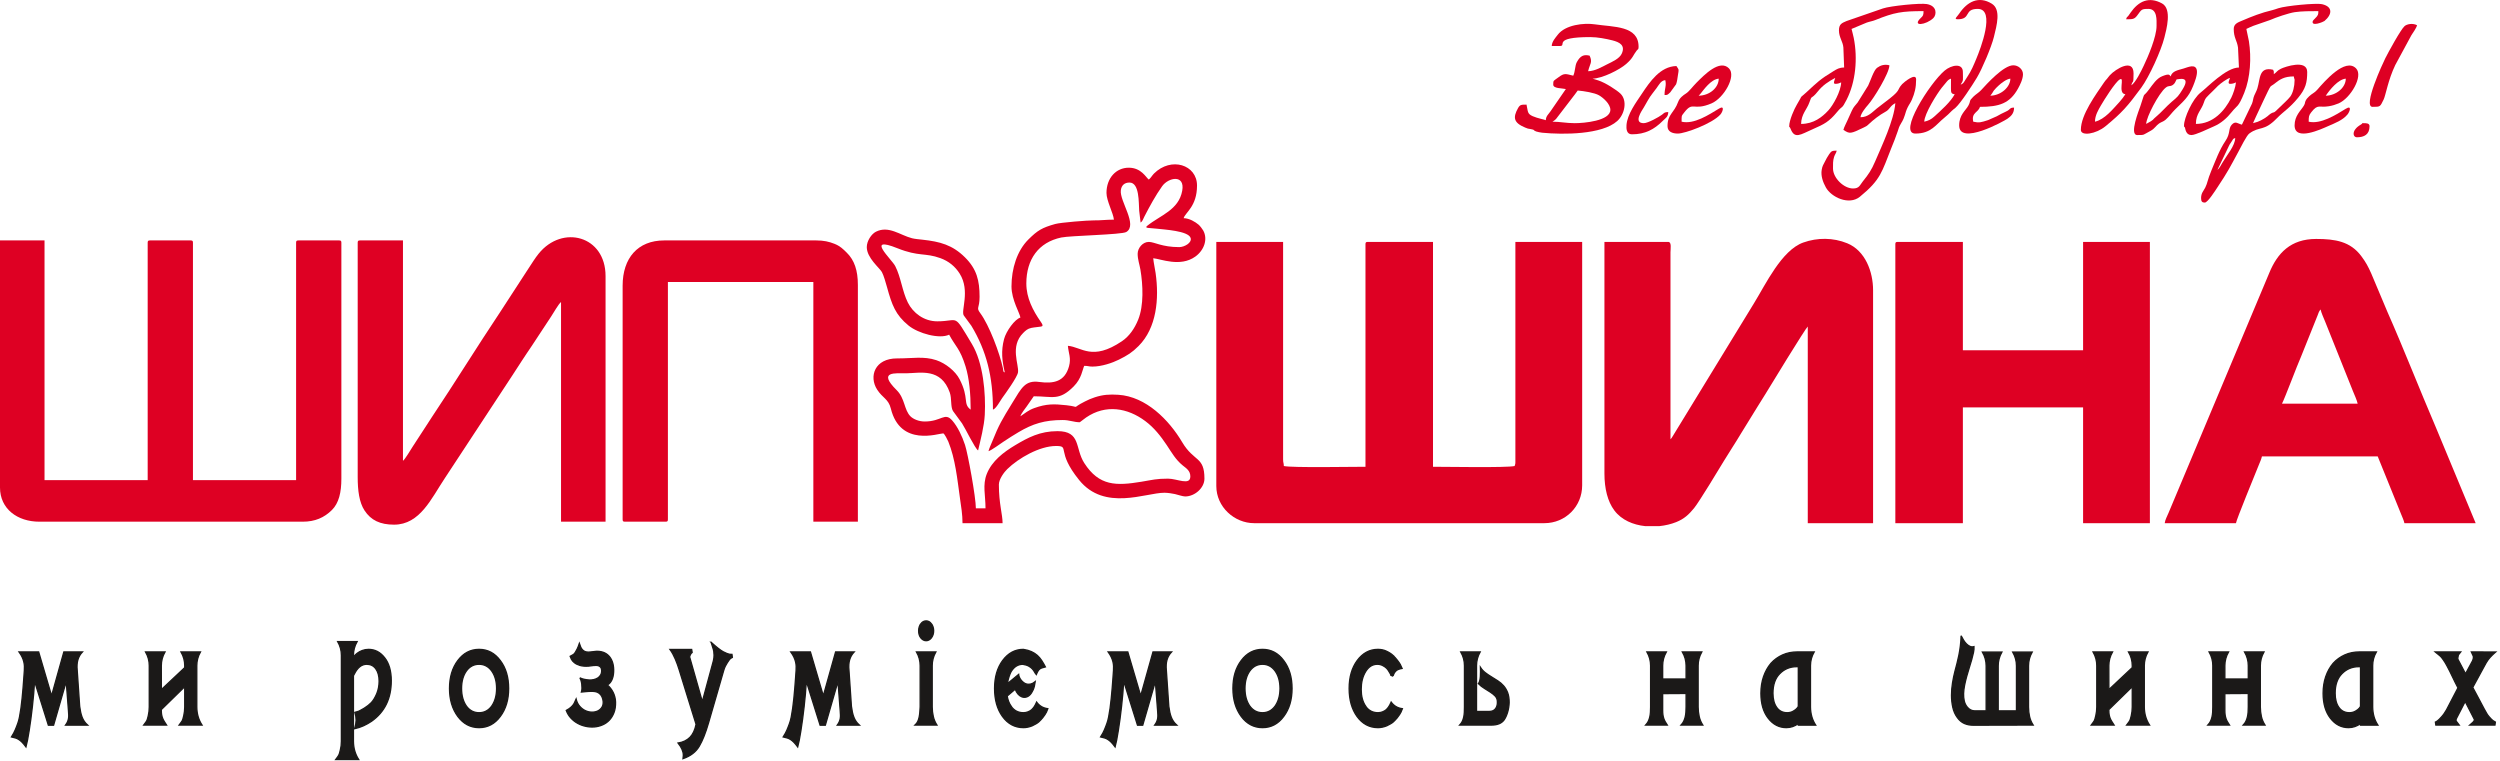
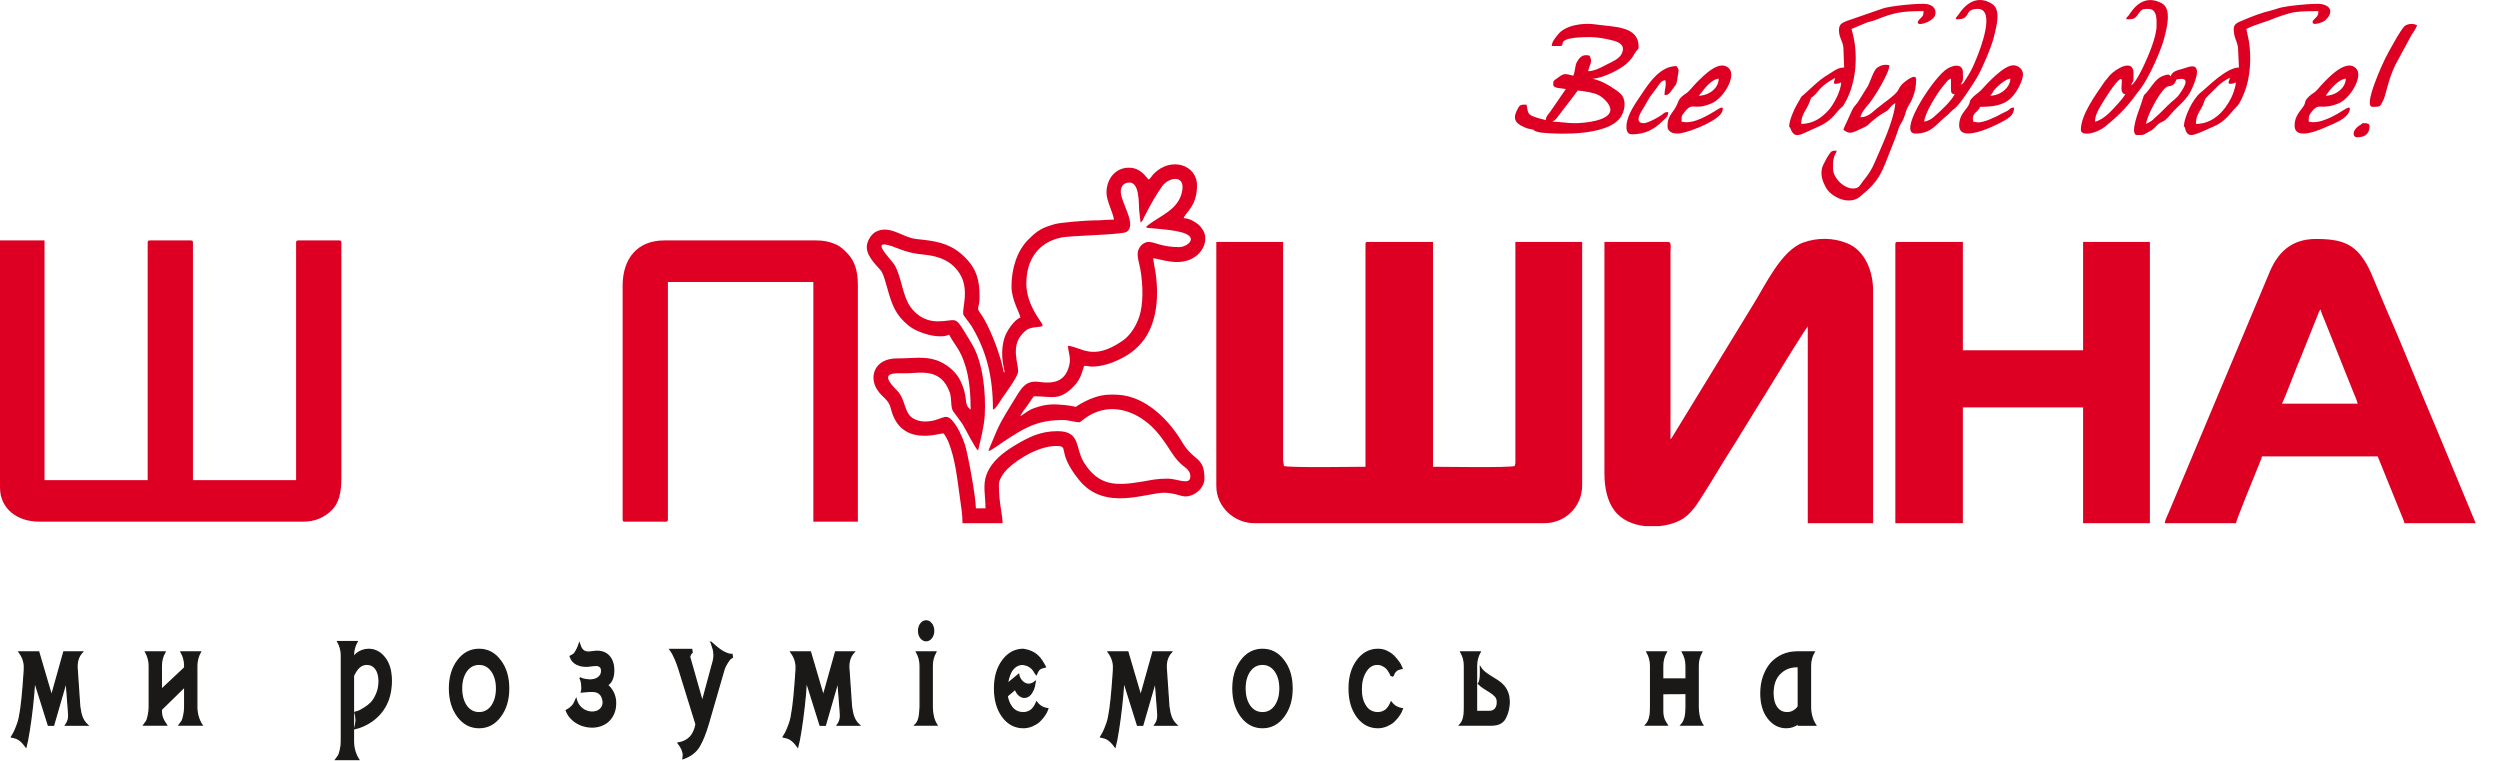
<svg xmlns="http://www.w3.org/2000/svg" width="529" height="161" viewBox="0 0 529 161" fill="none">
  <path fill-rule="evenodd" clip-rule="evenodd" d="M257.372 102.852C257.372 107.267 261.192 110.704 265.38 110.704H326.779C331.259 110.704 334.787 107.177 334.787 102.695V51.189H320.655V97.827C320.655 98.251 320.58 98.26 320.497 98.612C318.832 99 305.983 98.769 303.224 98.769V51.189H289.406C289.044 51.189 288.935 51.298 288.935 51.66V98.769C286.176 98.769 273.327 99 271.661 98.612C271.646 97.902 271.504 97.988 271.504 97.199V51.189H257.372V102.852V102.852Z" fill="#DE0023" />
  <path fill-rule="evenodd" clip-rule="evenodd" d="M353.474 92.959V53.388C353.475 52.669 353.759 51.189 353.003 51.189H339.498V100.183C339.498 103.398 340.182 106.117 341.582 107.992C343.12 110.052 345.586 111.062 348.141 111.332H351.093C352.385 111.2 353.615 110.903 354.667 110.483C356.386 109.796 357.35 108.879 358.463 107.528C359.516 106.251 363.91 98.977 364.787 97.52C365.933 95.618 367.181 93.77 368.343 91.811L371.816 86.177C372.41 85.232 373.016 84.292 373.566 83.373C374.484 81.84 382.077 69.419 382.524 69.091V110.704H396.343V61.396C396.343 57.518 394.7 53.04 390.874 51.477C387.917 50.268 384.575 50.242 381.56 51.324C376.995 52.962 373.645 60.104 371.152 64.156C370.539 65.153 370.044 65.977 369.425 66.983C368.799 68.001 368.266 68.909 367.637 69.906L353.756 92.613C353.623 92.791 353.587 92.829 353.474 92.959V92.959Z" fill="#DE0023" />
  <path fill-rule="evenodd" clip-rule="evenodd" d="M0 103.166C0 107.66 3.667 110.39 8.322 110.39H64.068C66.643 110.39 68.6 109.541 70.234 107.919C71.716 106.446 72.234 104.172 72.234 101.282V51.346C72.234 50.984 72.124 50.875 71.763 50.875H63.126C62.764 50.875 62.655 50.984 62.655 51.346V101.596H40.828V51.346C40.828 50.984 40.718 50.875 40.357 50.875H31.72C31.358 50.875 31.249 50.984 31.249 51.346V101.596H9.422V50.875H0V103.166V103.166Z" fill="#DE0023" />
  <path fill-rule="evenodd" clip-rule="evenodd" d="M401.054 51.66V110.704H415.344V86.207H440.782V110.704H454.915V51.189H440.782V74.116H415.344V51.189H401.525C401.163 51.189 401.054 51.298 401.054 51.66V51.66Z" fill="#DE0023" />
  <path fill-rule="evenodd" clip-rule="evenodd" d="M491.032 65.479C491.223 66.302 491.668 67.228 491.974 67.992L496.909 80.33C497.266 81.222 497.543 81.914 497.896 82.797C498.233 83.64 498.684 84.567 498.884 85.422H482.866C483.461 84.297 486.092 77.268 486.895 75.475L490.403 66.735C490.612 66.203 490.668 65.898 491.032 65.479V65.479ZM458.056 110.704H473.13C473.187 110.03 477.274 100.108 477.953 98.41C478.213 97.761 478.469 97.246 478.627 96.571H503.123L508.103 108.864C508.363 109.513 508.619 110.028 508.776 110.704H523.851L515.415 90.403C512.019 82.484 508.582 73.692 505.16 65.954L501.764 57.888C501.067 56.32 500.598 55.467 499.648 54.194C497.34 51.101 494.176 50.561 490.09 50.561C484.712 50.561 481.898 53.549 480.174 57.762L458.863 108.527C458.618 109.123 458.109 110.057 458.056 110.704V110.704Z" fill="#DE0023" />
-   <path fill-rule="evenodd" clip-rule="evenodd" d="M85.267 97.513V50.875H76.159C75.798 50.875 75.688 50.984 75.688 51.346V100.968C75.688 103.766 76.007 106.291 77.127 108.008C78.49 110.098 80.451 111.018 83.383 111.018C88.881 111.018 91.28 105.448 94.124 101.188L108.382 79.486C109.106 78.399 109.71 77.454 110.422 76.344C111.115 75.263 111.77 74.326 112.496 73.236L116.611 66.987C117.085 66.28 118.211 64.278 118.714 63.909V110.39H128.136V58.413C128.136 49.897 119.006 47.459 113.979 53.677C113.212 54.625 112.573 55.692 111.868 56.748L107.785 63.029C107.053 64.126 106.475 65.075 105.744 66.17C100.963 73.331 96.234 80.994 91.454 88.154C90.722 89.251 90.144 90.199 89.413 91.295C88.681 92.391 88.103 93.34 87.371 94.435C86.913 95.122 85.733 97.171 85.267 97.513V97.513Z" fill="#DF0023" />
  <path fill-rule="evenodd" clip-rule="evenodd" d="M249.52 52.289C245.845 52.289 244.272 51.189 243.082 51.189C241.806 51.189 240.727 52.476 240.727 53.702C240.727 54.898 241.13 55.974 241.31 57.044C241.863 60.322 242.05 64.63 240.841 67.635C240.086 69.511 238.953 71.157 237.401 72.203C231.074 76.468 228.906 73.418 225.966 73.174C226.1 74.791 226.685 75.739 226.206 77.496C225.316 80.755 222.981 81.238 219.882 80.82C216.927 80.422 216.157 82.068 214.255 85.174C211.984 88.881 211.414 89.783 209.905 93.543C209.664 94.143 209.297 94.899 209.163 95.472C209.755 95.314 211.692 93.891 212.335 93.462C213.401 92.751 214.381 92.124 215.511 91.455C218.512 89.675 221.017 88.877 224.867 88.877C226.33 88.877 227.229 89.347 228.478 89.347C228.51 89.347 229.622 88.477 229.825 88.339C233.954 85.51 238.592 86.286 242.367 89.121C244.209 90.504 245.608 92.273 246.882 94.184C247.968 95.812 248.756 97.26 250.269 98.491C250.972 99.063 251.876 99.587 251.876 100.811C251.876 102.822 249.091 101.282 247.165 101.282C244.638 101.282 243.915 101.541 241.535 101.933C236.22 102.81 232.591 102.902 229.428 97.977C227.432 94.869 228.769 91.232 223.767 91.232C220.07 91.232 217.542 92.576 214.809 94.208C212.387 95.654 209.887 97.538 208.8 100.29C207.872 102.641 208.535 104.768 208.535 107.563H206.494C206.494 105.228 204.795 95.959 204.2 94.154C203.589 92.297 202.642 90.293 201.508 88.994C199.882 87.132 199.28 89.19 195.659 89.19C194.455 89.19 193.268 88.702 192.663 88.104C191.294 86.753 191.518 84.322 189.733 82.554C185.597 78.455 189.52 79.017 191.739 78.99C194.756 78.953 199.132 77.768 200.98 83.085C201.411 84.325 201.112 86.083 201.65 86.968L203.576 89.596C204.279 90.663 206.28 94.856 206.965 95.314C207.466 93.167 208.258 90.148 208.379 87.778C208.614 83.204 208.052 76.773 205.643 72.768C201.63 66.098 203.063 67.992 198.329 67.992C195.504 67.992 193.195 66.221 192.097 64.016C190.903 61.615 190.65 58.685 189.435 56.314C188.672 54.823 183.004 49.77 189.916 52.535C194.45 54.349 195.701 53.435 198.98 54.621C200.773 55.269 202.122 56.398 203.074 57.907C205.359 61.533 203.263 65.835 203.944 66.765L205.545 68.941C208.758 74.284 210.106 79.702 210.106 86.678C210.76 86.503 211.648 84.797 212.057 84.232C212.768 83.249 215.258 79.81 215.41 78.79C215.653 77.168 213.643 73.296 216.5 70.46C217.015 69.948 217.419 69.556 218.247 69.381C218.633 69.299 218.963 69.272 219.484 69.203C220.551 69.063 220.978 69.172 220.223 68.087C218.573 65.715 217.172 63.055 217.172 59.983C217.172 54.912 219.728 51.275 224.561 50.256C226.484 49.85 237.338 49.673 238.317 49.094C240.814 47.617 236.875 42.554 237.168 40.256C237.304 39.191 237.966 38.627 238.999 38.627C241.153 38.627 240.927 42.955 241.053 44.582C241.107 45.292 241.296 46.403 241.355 47.107C241.786 46.791 241.883 46.344 242.138 45.848C243.257 43.676 244.502 41.383 245.906 39.409C247.259 37.506 250.782 36.864 250.159 40.357C249.426 44.461 245.489 45.559 242.764 47.771C242.051 48.349 243.184 48.196 244.78 48.392C246.31 48.579 251.441 48.835 251.932 50.347C252.266 51.376 250.608 52.289 249.52 52.289V52.289ZM243.082 37.999C242.494 37.568 241.511 35.486 238.842 35.486C236.196 35.486 234.131 37.644 234.131 40.825C234.131 42.493 235.589 45.126 235.702 46.478C234.069 46.478 232.978 46.648 231.46 46.634C230.204 46.622 224.462 47.066 223.276 47.4C220.487 48.185 219.548 48.746 217.604 50.679C215.207 53.062 214.031 56.835 214.031 60.611C214.031 63.453 215.845 66.359 215.916 67.206C214.754 67.517 212.9 70.065 212.458 71.757C211.794 74.298 212.035 76.323 212.618 78.827C212.113 78.456 212.399 78.754 212.23 77.959C211.545 74.734 209.312 68.797 207.43 66.269C206.484 64.998 207.279 65.364 207.279 62.809C207.279 59.39 206.696 56.94 204.179 54.447C201.531 51.826 198.931 51.129 195.188 50.718C194.512 50.644 193.569 50.562 192.982 50.412C190.475 49.773 188.039 47.668 185.34 49.036C184.402 49.512 183.411 50.967 183.411 52.289C183.411 54.571 186.111 56.676 186.609 57.57C186.978 58.232 187.452 59.895 187.684 60.735C188.728 64.516 189.468 66.616 192.251 68.887C194.293 70.553 198.788 71.803 200.841 70.818C202.152 73.295 203.136 73.723 204.316 77.549C205.086 80.045 205.395 83.363 205.395 86.678C203.675 85.418 205.141 84.284 203.043 80.236C202.167 78.545 200.11 76.874 198.117 76.211C195.449 75.326 193.058 75.855 189.845 75.839C185.079 75.817 183.815 79.664 185.604 82.444C186.758 84.238 187.999 84.406 188.502 86.455C190.507 94.624 198.592 91.703 199.585 91.703C199.829 91.703 200.557 93.181 200.665 93.449C202.156 97.138 202.556 101.336 203.13 105.431C203.375 107.176 203.668 108.859 203.668 110.704H212.147C212.147 108.851 211.362 106.573 211.362 102.538C211.362 101.39 212.487 99.897 213.124 99.275C215.519 96.936 219.973 94.372 223.453 94.372C226.519 94.372 223.328 95.361 228.343 101.574C233.721 108.236 242.422 104.265 246.38 104.265C247.075 104.265 248.093 104.424 248.614 104.543C249.179 104.672 250.282 105.05 250.776 105.05C252.805 105.05 254.859 103.254 254.859 101.282C254.859 96.518 252.647 97.777 250.157 93.578C247.363 88.864 242.505 83.912 236.643 83.536C234.768 83.416 233.393 83.505 231.676 84.065C230.752 84.366 230.329 84.576 229.576 84.949C226.352 86.551 228.938 86.112 225.64 85.747C223.053 85.46 221.409 85.43 218.878 86.342C217.561 86.816 216.93 87.412 215.916 88.091C216.075 87.497 216.875 86.52 217.263 85.983L218.742 83.852C222.727 83.852 224.078 84.897 227.186 81.774C228.893 80.059 229.031 78.224 229.42 77.413C230.292 77.413 230.352 77.57 231.148 77.57C233.099 77.57 235.392 76.786 236.75 76.106C238.588 75.186 239.544 74.597 240.925 73.215C244.742 69.395 245.309 63.233 244.523 57.756C244.372 56.702 244.103 55.595 244.024 54.644C245.613 54.776 249.751 56.584 252.935 54.29C254.806 52.941 255.618 50.605 254.603 48.776C254.416 48.441 253.895 47.772 253.631 47.549C252.92 46.951 251.691 46.192 250.462 46.164C250.782 44.969 253.289 43.712 253.289 39.255C253.289 34.863 247.81 33.094 244.173 36.734C243.833 37.075 243.443 37.734 243.082 37.999V37.999Z" fill="#DF0023" />
  <path fill-rule="evenodd" clip-rule="evenodd" d="M131.748 60.454V109.918C131.748 110.28 131.857 110.39 132.219 110.39H140.856C141.218 110.39 141.327 110.28 141.327 109.918V59.669H172.104V110.39H181.526V60.297C181.526 57.224 180.79 55.067 179.211 53.505C178.368 52.671 177.793 52.079 176.572 51.589C175.424 51.128 174.274 50.875 172.733 50.875H140.542C134.965 50.875 131.748 54.599 131.748 60.454V60.454Z" fill="#DF0023" />
  <path fill-rule="evenodd" clip-rule="evenodd" d="M333.217 26.064C331.436 26.064 330.105 25.75 328.506 25.75C328.755 25.534 328.903 25.564 329.293 25.125L332.566 20.86C332.991 20.294 333.471 19.713 333.845 19.155C335.173 19.266 337.396 19.624 338.337 20.159C339.285 20.698 340.754 22.03 340.754 23.238C340.754 25.589 335.13 26.064 333.217 26.064V26.064ZM328.349 9.734H330.076C331.668 9.734 328.304 7.849 336.515 7.849C338.045 7.849 339.847 8.208 341.167 8.536C342.689 8.916 343.975 9.58 343.161 11.353C342.669 12.425 341.155 13.066 340.074 13.607C338.975 14.156 337.52 15.04 336.044 15.073C336.419 13.463 337.039 13.194 336.358 11.775C335.156 11.487 334.401 11.771 333.654 13.154C333.243 13.916 333.327 15.13 332.903 16.015C331.325 15.647 331.043 15.39 329.782 16.349C328.718 17.158 328.663 16.936 328.663 17.899C328.663 18.764 330.495 18.646 331.333 18.841L328.066 23.583C327.665 24.172 327.112 24.57 327.093 25.436C326.754 25.274 325.391 25.054 324.328 24.59C323.125 24.065 323.349 23.593 323.01 22.139C321.948 22.139 321.641 22.121 321.223 22.864C320.101 24.862 320.266 25.972 322.714 26.989C323.364 27.259 323.194 27.19 323.948 27.325C324.914 27.497 324.234 27.495 325.03 27.814C325.262 27.906 326.038 28.055 326.33 28.083C330.779 28.522 338.986 28.497 342.195 25.621C343.835 24.151 344.366 21.265 342.906 19.831C342.138 19.077 339.68 17.484 338.186 17.013L336.986 16.643C339.081 16.596 342.714 14.752 344.093 13.543C345.618 12.208 345.509 11.748 346.302 10.727C346.599 10.344 346.722 10.531 346.722 9.891C346.722 5.405 341.46 5.749 337.485 5.151C335.161 4.802 331.214 5.239 329.602 7.375C329.164 7.955 328.37 8.795 328.349 9.734Z" fill="#DE0023" />
  <path fill-rule="evenodd" clip-rule="evenodd" d="M390.062 27.478C391.401 28.375 391.595 28.321 394.305 27.011C394.88 26.733 394.981 26.709 395.442 26.262C396.307 25.424 397.784 24.273 398.858 23.712C400.002 23.114 399.807 22.484 401.054 21.825C400.746 25.524 398.208 30.817 396.769 34.185C396.006 35.968 395.407 36.859 394.192 38.36C393.539 39.166 393.447 39.883 392.103 39.883C390.157 39.883 387.863 37.672 387.863 35.643C387.863 34.775 387.828 34.026 388.092 33.202C388.277 32.623 388.506 32.488 388.649 31.875C387.615 31.875 387.514 31.994 387.051 32.632C386.729 33.077 386.379 33.74 386.135 34.229C385.815 34.871 385.622 35.062 385.472 35.933C385.255 37.199 385.726 38.53 386.355 39.665C387.5 41.729 391.241 43.507 393.542 41.636C398.011 38.004 398.216 36.3 400.202 31.336C400.684 30.13 401.144 29.038 401.546 27.813C401.776 27.111 401.838 26.803 402.24 26.151C403.23 24.549 403.005 24.05 403.666 22.71C403.988 22.056 404.253 21.789 404.555 21.087C405.143 19.723 405.451 18.558 405.451 16.8C405.451 15.268 402.821 17.446 402.511 17.785C401.145 19.282 402.618 18.831 398.654 21.78C398.09 22.2 397.677 22.525 397.149 22.944C396.187 23.707 395.302 24.808 393.674 24.808C393.74 24.01 394.804 22.713 395.284 22.179C396.467 20.862 399.798 15.456 399.798 13.816C398.792 13.55 397.926 13.808 397.188 14.348C396.486 14.86 395.808 17.064 395.301 18.113L393.072 21.694C392.542 22.393 392.277 22.494 391.839 23.445L390.959 25.391C390.682 26.037 390.192 26.92 390.062 27.478V27.478Z" fill="#DE0023" />
  <path fill-rule="evenodd" clip-rule="evenodd" d="M471.874 17.742C472.444 17.742 472.751 17.61 473.13 17.428C473.05 18.394 472.518 19.914 472.138 20.676C470.745 23.467 468.304 26.222 464.651 26.222C464.651 24.034 465.834 23.306 466.357 21.646C466.674 20.64 466.989 20.503 468.221 19.271C468.624 18.868 468.911 18.565 469.319 18.171C469.793 17.712 471.217 16.639 471.874 16.486C471.805 16.782 471.241 17.742 471.874 17.742ZM472.659 6.122C472.659 8.035 473.357 8.534 473.565 10.085L473.759 14.287C471.055 14.287 467.026 18.527 465.684 19.56C463.926 20.913 462.139 24.975 462.139 26.536C462.139 27.235 462.153 26.448 462.361 27.099C462.44 27.35 462.551 28.577 463.709 28.577C464.596 28.577 467.346 27.214 468.465 26.738C470 26.085 471.258 24.94 472.211 23.732C473.404 22.219 473.595 22.834 474.882 19.651C476.19 16.419 476.416 12.197 475.871 8.721L475.329 6.122C475.765 5.891 476.343 5.663 476.853 5.448L480.352 4.236C481.54 3.704 484.302 2.761 485.596 2.57C487.064 2.354 489.01 2.353 490.561 2.353C490.561 3.07 490.555 3.227 489.808 3.961C489.709 4.058 489.412 4.347 489.376 4.479C489.032 5.71 491.638 4.629 491.862 4.439C493.549 3.011 493.604 1.415 491.388 0.897C490.085 0.592 483.713 1.221 482.1 1.743C481.698 1.873 481.193 2.064 480.786 2.157C478.563 2.668 476.444 3.501 474.382 4.389C473.594 4.728 472.659 5.021 472.659 6.122V6.122Z" fill="#DE0023" />
  <path fill-rule="evenodd" clip-rule="evenodd" d="M388.335 17.742C388.904 17.742 389.211 17.61 389.591 17.428C389.548 19.331 387.873 22.295 386.884 23.358C385.563 24.778 383.785 26.221 381.111 26.221C381.158 24.128 382.349 23.156 382.858 21.687C383.484 19.88 383.098 21.299 384.699 19.289C385.693 18.041 386.946 17.22 388.335 16.486C388.246 16.865 387.784 17.742 388.335 17.742ZM389.12 6.436C389.12 7.892 389.96 8.799 390.059 10.05L390.219 14.287C389.19 14.287 388.657 14.634 387.989 15.041C385.071 16.814 384.592 17.359 382.173 19.589C380.456 21.172 381.778 19.564 380.199 22.169C379.68 23.025 378.599 25.436 378.599 26.693C378.599 27.101 378.645 26.628 378.869 27.208C379.755 29.512 380.926 28.495 383.619 27.316C386.038 26.258 387.009 25.778 388.758 23.661C389.96 22.207 389.654 23.231 390.746 21.095C392.642 17.387 393.13 12.403 392.249 8.017C392.111 7.331 391.934 6.745 391.789 6.122L395 4.779C395.692 4.538 396.186 4.495 396.817 4.24C400.873 2.605 402.442 2.353 407.021 2.353C407.021 3.228 406.909 3.358 406.435 3.809C404.455 5.694 407.573 5.308 409.107 3.811C409.764 3.17 409.994 1.269 407.723 0.861C406.34 0.613 400.073 1.238 398.441 1.782L390.742 4.446C389.77 4.872 389.12 5.072 389.12 6.436V6.436Z" fill="#DE0023" />
-   <path fill-rule="evenodd" clip-rule="evenodd" d="M469.205 35.957L471.747 30.648C471.945 30.342 472.036 30.218 472.246 29.89C472.505 29.486 472.482 29.336 472.973 29.205C472.937 30.827 471.298 32.69 470.295 34.378C470.018 34.844 469.614 35.657 469.205 35.957V35.957ZM476.742 26.064C476.991 25.547 477.139 25.108 477.422 24.546C477.878 23.642 480.127 18.622 480.446 18.305C480.668 18.084 480.807 18.083 481.092 17.852C482.443 16.759 483.356 16.172 485.379 16.172C485.431 16.796 485.536 16.55 485.536 16.957C485.536 18.243 485.189 19.688 484.622 20.44C484.126 21.097 483 22.081 482.356 22.728C480.766 24.323 481.421 23.454 480.419 24.089C480.147 24.261 480.096 24.372 479.817 24.586C478.927 25.269 477.956 25.782 476.742 26.064V26.064ZM481.139 15.7C481.139 15.062 481.192 15.195 480.982 14.758C477.944 14.05 478.287 16.687 477.67 18.67C477.47 19.311 477.265 19.601 477.006 20.204C476.736 20.833 476.775 21.287 476.525 21.922L474.387 26.379C473.519 26.177 473.026 25.497 472.22 26.409C471.487 27.238 471.996 28.216 470.911 29.812C469.6 31.741 468.755 34.123 467.882 36.205C467.118 38.03 467.114 38.742 466.642 39.676C466.268 40.415 465.75 40.846 465.75 41.925C465.75 42.64 465.984 42.867 466.535 42.867C467.165 42.867 468.833 40.205 469.236 39.6C471.337 36.449 471.891 35.356 473.653 32.083C474.12 31.216 475.371 28.677 475.948 28.254C478.182 26.611 478.982 27.894 481.728 25.084C483.319 23.456 484.403 22.968 486.286 20.69C487.893 18.745 488.205 17.456 488.205 15.229C488.205 12.516 483.541 14.112 482.651 14.543C481.776 14.966 481.796 15.261 481.139 15.7V15.7Z" fill="#DE0023" />
  <path fill-rule="evenodd" clip-rule="evenodd" d="M407.178 25.75C407.178 24.105 409.882 19.796 410.922 18.502C411.211 18.141 411.459 17.862 411.778 17.474C412.093 17.091 412.323 16.779 412.831 16.643C412.831 17.322 412.813 18.02 412.821 18.695C412.831 19.516 412.835 19.875 413.616 19.941C412.754 21.571 410.653 23.432 409.261 24.693C408.647 25.25 408.082 25.54 407.178 25.75V25.75ZM414.244 4.08C417.165 4.08 415.492 1.882 418.484 1.882C422.366 1.882 419.001 10.481 418.237 12.313C417.61 13.818 417.156 14.957 416.255 16.298C415.668 17.172 415.511 17.729 414.873 17.899C415.524 16.927 415.344 16.97 415.344 15.229C415.344 13.299 412.935 13.707 411.462 14.959C408.291 17.654 401.584 28.263 405.294 28.263C408.656 28.263 409.649 26.335 411.394 24.942C412.089 24.388 412.4 24.047 413.024 23.431C413.343 23.117 413.524 23.035 413.796 22.789C414.926 21.768 417.365 17.999 418.297 16.456C419.404 14.624 421.39 9.93 421.909 7.82C422.52 5.336 423.457 2.013 421.467 0.784C418.673 -0.941 416.266 0.374 414.589 2.855C414.36 3.192 414.219 3.308 414.02 3.58C413.827 3.844 413.637 4.08 414.244 4.08V4.08Z" fill="#DE0023" />
  <path fill-rule="evenodd" clip-rule="evenodd" d="M443.295 25.75C443.295 24.408 444.039 23.202 444.558 22.302C445.206 21.178 447.56 17.411 448.527 16.818C449.724 16.083 447.994 19.796 449.733 19.941C449.365 20.491 448.905 21.126 448.437 21.628C447.051 23.117 445.368 25.268 443.295 25.75ZM449.89 4.08C451.247 4.08 451.623 4.089 452.229 3.278C453.18 2.006 453.081 1.882 454.601 1.882C456.532 1.882 456.328 4.292 456.328 5.494C456.328 7.755 454.571 11.911 453.606 13.921C453.097 14.982 451.929 17.427 450.989 18.056C451.282 16.8 451.46 18.066 451.46 15.543C451.46 12.268 447.701 14.575 446.47 15.892C446.164 16.219 446.135 16.343 445.842 16.677C445.518 17.048 445.503 17.023 445.209 17.458C443.519 19.961 440.311 24.245 440.311 27.478C440.311 28.862 443.492 28.38 445.517 26.716C449.027 23.831 450.192 22.495 453.077 18.573C454.778 16.26 457.294 10.711 457.987 7.937C458.407 6.255 459.64 1.902 457.485 0.725C454.67 -0.811 452.495 0.291 450.833 2.668C450.678 2.89 450.56 3.09 450.381 3.315C450.037 3.748 450.044 3.505 449.89 4.08V4.08Z" fill="#DE0023" />
  <path fill-rule="evenodd" clip-rule="evenodd" d="M421.154 20.254C421.321 20.004 421.375 19.987 421.554 19.713C421.722 19.456 421.752 19.348 421.913 19.13C422.13 18.838 422.628 18.363 422.918 18.093C423.431 17.616 424.575 16.711 425.394 16.643C425.394 18.411 423.422 20.204 421.154 20.254V20.254ZM414.558 26.536C414.558 30.886 424.088 25.615 424.77 25.127C425.504 24.603 426.179 24.027 426.179 22.767C425.084 22.791 425.605 23.105 424.385 23.643C423.63 23.974 423.214 24.223 422.519 24.604L420.666 25.42C419.225 25.881 418.774 26.038 417.542 25.75C417.086 23.791 418.631 23.825 418.955 22.61C423.04 22.61 425.266 21.889 427.015 18.736C427.428 17.992 428.063 16.747 428.063 15.7C428.063 14.666 427.075 13.816 426.022 13.816C423.951 13.816 420.452 17.716 419.196 19.082C418.721 19.598 418.098 19.941 417.577 20.446C416.519 21.47 417.099 21.251 416.5 22.353C415.934 23.394 414.558 24.298 414.558 26.536V26.536Z" fill="#DE0023" />
  <path fill-rule="evenodd" clip-rule="evenodd" d="M359.441 20.254C359.65 19.969 359.446 20.262 359.669 20.011L359.817 19.845C360.459 19.061 362.018 16.781 363.681 16.643C363.681 18.52 361.824 20.201 359.441 20.254V20.254ZM352.846 26.693C352.846 27.899 353.922 28.263 355.044 28.263C356.534 28.263 362.285 26.185 364.04 24.225C364.493 23.719 365.041 22.198 363.756 22.971C361.584 24.279 358.468 26.365 355.829 25.75C355.829 24.424 355.752 24.611 356.385 23.794C358.304 21.321 358.196 23.571 362.161 21.875C364.754 20.766 367.457 16.108 365.852 14.471C363.889 12.468 360.61 15.871 359.009 17.467C358.183 18.291 357.429 19.355 356.765 19.776C356.126 20.181 355.399 20.727 355.095 21.561C354.205 24.004 352.846 24.134 352.846 26.693V26.693Z" fill="#DE0023" />
  <path fill-rule="evenodd" clip-rule="evenodd" d="M492.131 20.254C492.996 18.963 494.775 16.776 496.371 16.643C496.371 18.495 494.404 20.204 492.131 20.254ZM485.536 26.536C485.536 29.997 491.26 27.288 492.607 26.697C494.129 26.03 495.708 25.449 496.729 24.224C497.177 23.687 497.768 22.149 496.34 23.032C494.249 24.325 491.046 26.339 488.52 25.75C488.52 24.665 488.556 24.408 489.051 23.77C490.492 21.912 490.698 22.837 492.787 22.48C493.544 22.351 494.211 22.149 494.851 21.875C497.354 20.805 500.142 16.103 498.543 14.471C496.252 12.134 491.89 17.204 490.287 19.039C489.744 19.66 489.225 19.796 488.631 20.366C488.35 20.637 488.093 20.883 487.917 21.223C487.619 21.801 487.854 21.765 487.491 22.367C486.851 23.431 485.536 24.469 485.536 26.536V26.536Z" fill="#DE0023" />
  <path fill-rule="evenodd" clip-rule="evenodd" d="M454.13 26.222C454.162 24.778 456.786 19.738 458.248 18.562C458.927 18.016 459.065 18.398 459.728 18.001C460.207 17.715 460.328 17.255 460.568 16.8C461.007 16.8 463.641 15.975 461.858 18.874C460.948 20.354 460.817 20.469 459.515 21.557C458.551 22.363 457.196 23.916 456.305 24.628C455.303 25.429 456.028 25.217 454.13 26.222V26.222ZM459.312 16.172L459.096 15.909C459.078 15.896 459.038 15.857 459.016 15.845C458.702 15.669 458.115 15.901 457.536 16.122C456.365 16.57 455.488 17.914 454.784 18.866C453.177 21.038 454.137 18.771 452.895 22.474C452.645 23.218 450.476 28.577 452.246 28.577C453.907 28.577 453.373 28.575 455.099 27.662C455.932 27.221 456.222 26.563 456.863 26.128C457.399 25.765 457.753 25.765 458.254 25.321C459.057 24.612 459.532 23.874 460.293 23.12C461.995 21.433 463.094 20.609 464.047 18.238C464.387 17.392 465.032 15.8 464.852 14.856C464.581 13.438 462.981 14.22 462.038 14.501C460.857 14.851 459.618 15.026 459.312 16.172V16.172Z" fill="#DE0023" />
  <path fill-rule="evenodd" clip-rule="evenodd" d="M345.308 28.42C348.142 28.42 350.039 27.379 351.864 25.554C352.45 24.969 352.98 24.743 353.003 23.709C352.173 23.728 352.188 23.883 351.679 24.27C351.051 24.747 348.711 26.064 347.821 26.064C345.491 26.064 347.521 23.267 347.814 22.76C349.429 19.962 348.797 20.938 350.559 18.596C351.035 17.963 351.442 17.035 352.375 16.957C352.659 18.178 352.218 18.677 352.218 20.097C352.739 20.086 352.729 20.21 353.406 19.558L354.664 17.833C354.871 17.276 354.963 16.498 355.056 15.866C355.236 14.651 355.333 14.874 354.73 13.973C351.293 14.05 349.095 17.323 347.413 19.846C346.154 21.734 344.334 24.165 344.166 26.478C344.113 27.206 344.152 28.42 345.308 28.42H345.308Z" fill="#DE0023" />
  <path fill-rule="evenodd" clip-rule="evenodd" d="M502.024 22.61C503.727 22.61 503.618 22.594 504.384 21.044C504.8 20.201 505.333 16.894 506.837 13.762L510.256 7.444C510.619 6.853 511.296 5.981 511.446 5.337C510.517 4.845 509.304 5.091 508.809 5.527C507.963 6.272 505.295 11.2 504.746 12.298C504.177 13.436 499.926 22.61 502.024 22.61V22.61Z" fill="#DE0023" />
  <path fill-rule="evenodd" clip-rule="evenodd" d="M498.726 29.048C500.263 29.048 501.396 28.459 501.396 26.693C501.396 26.037 500.619 26.064 500.139 26.064C499.425 26.064 500.277 25.947 499.52 26.387C497.526 27.543 497.824 29.048 498.726 29.048Z" fill="#DE0023" />
  <path fill-rule="evenodd" clip-rule="evenodd" d="M11.337 153.453H10.233L7.314 144.142C7.269 144.976 7.208 145.856 7.125 146.766C7.045 147.68 6.954 148.59 6.852 149.505C6.753 150.414 6.644 151.309 6.522 152.179C6.405 153.053 6.287 153.868 6.166 154.618C6.048 155.368 5.931 156.037 5.817 156.627C5.7 157.222 5.597 157.692 5.499 158.042C5.195 157.632 4.922 157.307 4.684 157.062C4.441 156.817 4.206 156.622 3.975 156.477C3.747 156.327 3.509 156.217 3.266 156.147C3.019 156.072 2.743 156.002 2.432 155.933C2.618 155.643 2.773 155.378 2.894 155.143C3.016 154.908 3.126 154.683 3.22 154.463C3.319 154.243 3.406 154.023 3.49 153.803C3.569 153.583 3.656 153.349 3.755 153.093C3.888 152.744 4.009 152.289 4.122 151.734C4.232 151.179 4.335 150.564 4.426 149.9C4.521 149.23 4.604 148.525 4.676 147.79C4.752 147.056 4.816 146.326 4.877 145.611C4.934 144.891 4.987 144.212 5.032 143.562C5.078 142.912 5.116 142.342 5.154 141.857C5.176 141.563 5.18 141.268 5.169 140.963C5.157 140.663 5.116 140.348 5.036 140.028C4.96 139.703 4.843 139.373 4.684 139.034C4.524 138.689 4.305 138.329 4.032 137.949H8.179L10.912 147.24L13.512 137.949H17.432C16.974 138.439 16.655 138.993 16.477 139.618C16.299 140.243 16.249 140.968 16.333 141.797V141.783L16.856 149.465C16.913 149.915 16.985 150.329 17.065 150.709C17.148 151.089 17.25 151.439 17.375 151.764C17.501 152.084 17.656 152.384 17.842 152.654C18.027 152.928 18.259 153.188 18.532 153.433H13.877C14.055 153.188 14.191 152.954 14.29 152.729C14.384 152.504 14.453 152.279 14.494 152.049C14.536 151.819 14.551 151.574 14.544 151.309C14.536 151.044 14.517 150.754 14.491 150.429L14.013 144.197L11.337 153.453V153.453ZM39.091 140.848C39.091 139.833 38.83 138.869 38.307 137.949H42.404C41.892 138.873 41.639 139.843 41.639 140.848V149.59C41.646 151.034 42.014 152.309 42.738 153.423H37.905C38.098 153.169 38.25 152.968 38.352 152.824C38.458 152.679 38.53 152.569 38.564 152.499C38.602 152.434 38.648 152.314 38.701 152.144C38.754 151.969 38.811 151.744 38.879 151.459C38.947 151.169 38.996 150.864 39.034 150.554C39.072 150.239 39.091 149.92 39.091 149.59V145.296L34.133 150.145V150.334C34.133 150.694 34.156 151.009 34.205 151.269C34.254 151.534 34.326 151.779 34.417 152.009C34.511 152.239 34.626 152.464 34.766 152.684C34.902 152.903 35.062 153.148 35.239 153.423H30.41C30.599 153.169 30.747 152.968 30.854 152.824C30.956 152.679 31.028 152.569 31.062 152.499C31.1 152.434 31.145 152.314 31.195 152.144C31.248 151.969 31.308 151.744 31.373 151.459C31.441 151.169 31.494 150.864 31.528 150.554C31.566 150.239 31.585 149.92 31.585 149.59V140.848C31.585 139.833 31.327 138.869 30.808 137.949H34.906C34.391 138.873 34.133 139.843 34.133 140.848L34.14 145.926L39.091 141.273V140.848V140.848ZM72.238 138.659C72.238 137.644 71.98 136.679 71.461 135.76H75.555C75.043 136.684 74.785 137.649 74.785 138.653V139.004C74.8 138.983 74.819 138.964 74.842 138.939C74.865 138.913 74.884 138.894 74.899 138.873C75.024 138.738 75.149 138.613 75.27 138.499C75.396 138.389 75.517 138.284 75.646 138.184L75.634 138.199C75.892 137.994 76.233 137.814 76.654 137.649C77.079 137.489 77.522 137.409 77.989 137.409C79.338 137.409 80.472 137.999 81.393 139.184C82.326 140.363 82.791 141.987 82.791 144.047C82.791 147.79 81.404 150.644 78.629 152.609C78.084 152.979 77.515 153.298 76.927 153.568C76.34 153.838 75.714 154.043 75.058 154.193C75.248 153.468 75.35 152.873 75.354 152.404C75.354 151.874 75.27 151.319 75.1 150.729C75.123 150.719 75.164 150.709 75.221 150.694C75.282 150.679 75.35 150.664 75.422 150.644C75.498 150.624 75.566 150.604 75.634 150.584C75.699 150.564 75.756 150.544 75.797 150.524C75.813 150.514 75.835 150.509 75.862 150.505C75.885 150.5 75.911 150.489 75.934 150.484C76.036 150.435 76.184 150.359 76.374 150.255C76.567 150.154 76.806 150.02 77.086 149.85C77.678 149.48 78.171 149.09 78.569 148.68C78.97 148.26 79.346 147.645 79.702 146.831C80.047 146.001 80.221 145.101 80.221 144.137C80.221 143.042 79.986 142.167 79.512 141.512C79.046 140.878 78.406 140.558 77.594 140.558C76.514 140.558 75.631 141.268 74.945 142.682V142.667C74.906 142.737 74.88 142.787 74.865 142.822C74.85 142.857 74.823 142.912 74.785 142.992V156.872C74.8 158.317 75.168 159.596 75.888 160.711H71.047C71.214 160.496 71.347 160.311 71.453 160.156C71.563 159.996 71.635 159.886 71.673 159.816C71.775 159.651 71.889 159.286 72.014 158.716C72.162 158.132 72.238 157.517 72.238 156.872V138.659V138.659ZM104.049 149.405C104.735 148.415 105.08 147.176 105.08 145.676C105.08 144.182 104.735 142.947 104.049 141.982C103.359 141.033 102.468 140.558 101.372 140.558C100.269 140.558 99.374 141.033 98.684 141.982C98.006 142.942 97.665 144.172 97.665 145.676C97.665 147.185 98.006 148.425 98.684 149.405C99.374 150.344 100.269 150.814 101.372 150.814C102.468 150.814 103.359 150.344 104.049 149.405ZM96.88 151.604C95.705 150.02 95.117 148.045 95.117 145.676C95.117 143.292 95.705 141.323 96.88 139.768C98.063 138.194 99.56 137.409 101.372 137.409C103.192 137.409 104.685 138.194 105.853 139.768C107.036 141.313 107.627 143.282 107.627 145.676C107.627 148.065 107.036 150.04 105.853 151.604C104.685 153.178 103.192 153.963 101.372 153.963C99.56 153.963 98.063 153.178 96.88 151.604ZM122.709 143.417C122.811 143.487 122.944 143.547 123.103 143.602C123.262 143.657 123.433 143.702 123.607 143.742C123.785 143.782 123.967 143.812 124.149 143.837C124.327 143.862 124.498 143.877 124.653 143.887C124.987 143.907 125.317 143.882 125.643 143.807C125.969 143.732 126.257 143.612 126.515 143.447C126.769 143.282 126.97 143.062 127.117 142.792C127.265 142.517 127.33 142.192 127.307 141.812C127.292 141.558 127.231 141.358 127.125 141.218C127.015 141.078 126.882 140.973 126.719 140.903C126.556 140.833 126.375 140.798 126.181 140.793C125.984 140.788 125.787 140.798 125.586 140.818C125.385 140.838 125.195 140.858 125.013 140.888C124.832 140.918 124.68 140.938 124.551 140.948C123.796 140.998 123.179 140.943 122.693 140.793C122.208 140.643 121.822 140.448 121.534 140.213C121.242 139.978 121.033 139.733 120.904 139.478C120.775 139.228 120.688 139.023 120.642 138.879L121.177 138.584C121.234 138.564 121.314 138.514 121.409 138.434C121.507 138.349 121.617 138.219 121.738 138.034C121.86 137.854 121.992 137.614 122.136 137.319C122.28 137.019 122.432 136.639 122.587 136.179C122.773 136.774 122.981 137.199 123.22 137.459C123.455 137.714 123.724 137.874 124.02 137.939C124.316 138.004 124.638 138.009 124.987 137.954C125.336 137.899 125.711 137.859 126.12 137.829C126.666 137.799 127.167 137.864 127.618 138.019C128.069 138.174 128.456 138.419 128.785 138.753C129.115 139.083 129.369 139.498 129.555 139.993C129.741 140.483 129.839 141.053 129.854 141.698C129.862 142.032 129.843 142.362 129.798 142.697C129.756 143.027 129.68 143.337 129.57 143.627C129.464 143.917 129.324 144.177 129.145 144.407C128.967 144.637 128.755 144.811 128.505 144.941C128.748 145.136 128.975 145.366 129.187 145.636C129.396 145.901 129.582 146.191 129.737 146.506C129.892 146.816 130.014 147.145 130.101 147.496C130.192 147.84 130.241 148.195 130.249 148.555C130.268 149.405 130.162 150.145 129.919 150.774C129.68 151.404 129.354 151.934 128.941 152.369C128.531 152.804 128.054 153.144 127.504 153.378C126.958 153.618 126.386 153.763 125.787 153.813C125.184 153.863 124.581 153.823 123.971 153.693C123.357 153.568 122.784 153.358 122.25 153.063C121.711 152.774 121.23 152.399 120.806 151.939C120.377 151.479 120.051 150.944 119.82 150.329C120.237 150.105 120.559 149.885 120.794 149.675C121.025 149.465 121.211 149.265 121.344 149.07C121.477 148.875 121.579 148.68 121.647 148.49C121.719 148.3 121.803 148.105 121.897 147.91C122.053 148.535 122.31 149.05 122.663 149.455C123.019 149.86 123.417 150.165 123.853 150.369C124.29 150.574 124.741 150.684 125.207 150.694C125.673 150.704 126.094 150.624 126.461 150.454C126.833 150.279 127.133 150.025 127.356 149.675C127.584 149.33 127.671 148.9 127.629 148.395C127.591 148.025 127.5 147.69 127.356 147.401C127.212 147.105 127.023 146.871 126.784 146.696C126.549 146.511 126.268 146.391 125.942 146.336C125.616 146.286 125.275 146.266 124.919 146.286C124.778 146.286 124.623 146.291 124.449 146.306C124.274 146.321 124.1 146.336 123.925 146.346C123.751 146.361 123.588 146.376 123.433 146.396C123.277 146.411 123.141 146.426 123.031 146.436C123.107 146.181 123.145 145.906 123.148 145.606C123.152 145.306 123.133 145.011 123.099 144.731C123.061 144.451 123.004 144.191 122.932 143.957C122.856 143.727 122.784 143.547 122.709 143.417V143.417ZM150.474 135.909C151.024 136.409 151.51 136.824 151.938 137.164C152.362 137.499 152.73 137.749 153.041 137.919C153.606 138.209 154.042 138.389 154.352 138.444C154.424 138.444 154.519 138.449 154.629 138.459C154.739 138.469 154.826 138.474 154.883 138.474L154.963 139.103C154.902 139.133 154.838 139.168 154.762 139.213C154.69 139.258 154.618 139.303 154.553 139.353C154.493 139.393 154.409 139.483 154.307 139.623C154.205 139.768 154.072 139.958 153.909 140.203C153.746 140.448 153.598 140.708 153.462 140.988C153.329 141.268 153.219 141.563 153.132 141.872C152.597 143.722 152.063 145.571 151.525 147.43C150.99 149.285 150.456 151.134 149.921 152.968C149.314 155.068 148.662 156.712 147.965 157.892C147.256 159.106 146.107 159.986 144.523 160.531C144.538 160.386 144.549 160.266 144.561 160.181C144.572 160.091 144.58 160.021 144.583 159.966C144.587 159.911 144.591 159.876 144.591 159.851C144.591 159.826 144.591 159.801 144.591 159.781C144.591 159.011 144.224 158.162 143.492 157.232C144.519 157.067 145.357 156.662 146.002 156.017C146.623 155.383 147.052 154.463 147.291 153.263C146.688 151.339 146.096 149.42 145.505 147.511C144.918 145.601 144.322 143.677 143.723 141.742C143.613 141.393 143.488 141.018 143.352 140.628C143.216 140.238 143.064 139.853 142.901 139.473C142.738 139.089 142.564 138.729 142.374 138.379C142.184 138.034 141.987 137.719 141.779 137.434H146.354L146.456 138.049C146.388 138.099 146.32 138.164 146.252 138.249C146.18 138.329 146.093 138.494 145.99 138.738V138.723C145.982 138.774 145.971 138.818 145.956 138.854C145.941 138.894 145.933 138.939 145.933 138.988C145.933 139.038 145.941 139.089 145.952 139.143C145.96 139.193 145.979 139.248 146.002 139.293L148.61 148.47C149.004 147.031 149.391 145.596 149.777 144.162C150.16 142.722 150.551 141.293 150.941 139.868V139.883C151.002 139.638 151.044 139.408 151.066 139.193C151.085 138.979 151.097 138.778 151.097 138.594C151.097 138.564 151.093 138.529 151.085 138.489C151.074 138.019 151.028 137.669 150.953 137.434L150.475 135.909H150.474ZM174.639 153.453H173.536L170.617 144.142C170.571 144.976 170.511 145.856 170.427 146.766C170.348 147.68 170.257 148.59 170.154 149.505C170.056 150.414 169.946 151.309 169.825 152.179C169.707 153.053 169.59 153.868 169.468 154.618C169.351 155.368 169.233 156.037 169.119 156.627C169.002 157.222 168.899 157.692 168.801 158.042C168.498 157.632 168.225 157.307 167.986 157.062C167.744 156.817 167.508 156.622 167.277 156.477C167.05 156.327 166.811 156.217 166.568 156.147C166.322 156.072 166.045 156.002 165.734 155.933C165.92 155.643 166.075 155.378 166.197 155.143C166.318 154.908 166.428 154.683 166.523 154.463C166.621 154.243 166.709 154.023 166.792 153.803C166.872 153.583 166.959 153.349 167.057 153.093C167.19 152.744 167.311 152.289 167.425 151.734C167.535 151.179 167.637 150.564 167.728 149.9C167.823 149.23 167.907 148.525 167.979 147.79C168.054 147.056 168.119 146.326 168.179 145.611C168.236 144.891 168.29 144.212 168.335 143.562C168.381 142.912 168.418 142.342 168.456 141.857C168.479 141.563 168.483 141.268 168.471 140.963C168.46 140.663 168.418 140.348 168.339 140.028C168.263 139.703 168.145 139.373 167.986 139.034C167.827 138.689 167.607 138.329 167.334 137.949H171.481L174.214 147.24L176.815 137.949H180.735C180.276 138.439 179.958 138.993 179.779 139.618C179.601 140.243 179.552 140.968 179.636 141.797V141.783L180.158 149.465C180.215 149.915 180.288 150.329 180.367 150.709C180.45 151.089 180.553 151.439 180.678 151.764C180.803 152.084 180.958 152.384 181.144 152.654C181.33 152.928 181.561 153.188 181.834 153.433H177.179C177.357 153.188 177.494 152.954 177.592 152.729C177.687 152.504 177.755 152.279 177.797 152.049C177.839 151.819 177.854 151.574 177.846 151.309C177.838 151.044 177.82 150.754 177.793 150.429L177.315 144.197L174.639 153.453V153.453ZM194.839 134.97C194.535 134.57 194.384 134.075 194.384 133.49C194.384 132.896 194.539 132.396 194.85 131.996H194.839C195.149 131.586 195.528 131.381 195.972 131.381C196.408 131.381 196.783 131.586 197.094 131.996H197.082C197.401 132.396 197.56 132.896 197.56 133.49C197.56 134.055 197.401 134.55 197.082 134.97C196.927 135.165 196.757 135.315 196.571 135.415C196.389 135.52 196.188 135.57 195.972 135.57C195.752 135.57 195.547 135.52 195.361 135.415C195.176 135.315 195.005 135.165 194.85 134.97H194.839ZM194.706 140.843C194.706 139.828 194.448 138.858 193.929 137.944H198.019C197.507 138.869 197.253 139.838 197.253 140.843V149.585C197.26 150.319 197.337 151.004 197.488 151.634C197.636 152.269 197.886 152.869 198.243 153.423H193.629C193.872 153.199 194.061 152.943 194.194 152.664C194.327 152.379 194.429 152.069 194.493 151.739C194.562 151.409 194.607 151.059 194.634 150.699C194.66 150.34 194.683 149.965 194.706 149.585V140.843V140.843ZM213.961 149.45H213.95C214.579 150.359 215.447 150.814 216.558 150.814C216.907 150.814 217.237 150.749 217.544 150.624C217.851 150.499 218.101 150.349 218.29 150.184C218.484 150 218.647 149.815 218.779 149.63C218.912 149.445 219.01 149.285 219.067 149.16C219.075 149.14 219.094 149.1 219.121 149.04C219.143 148.985 219.174 148.925 219.208 148.86C219.242 148.795 219.272 148.735 219.295 148.685C219.321 148.63 219.34 148.595 219.348 148.575C219.636 148.965 219.973 149.275 220.364 149.51C220.751 149.745 221.202 149.895 221.714 149.965C221.706 149.985 221.687 150.029 221.664 150.095C221.638 150.165 221.607 150.239 221.573 150.314C221.539 150.395 221.509 150.469 221.479 150.544C221.448 150.614 221.429 150.664 221.422 150.684C221.38 150.739 221.35 150.789 221.334 150.829C221.232 151.044 221.046 151.329 220.781 151.679V151.664C220.633 151.869 220.474 152.064 220.303 152.249C220.133 152.434 219.966 152.599 219.803 152.749C219.625 152.903 219.416 153.049 219.181 153.178C218.942 153.313 218.685 153.443 218.404 153.583C218.12 153.698 217.824 153.793 217.51 153.858C217.195 153.928 216.876 153.963 216.558 153.963C214.754 153.963 213.275 153.178 212.126 151.604C211.008 150.059 210.451 148.085 210.451 145.676C210.451 143.282 211.02 141.313 212.161 139.768C213.332 138.194 214.791 137.409 216.547 137.409C217.222 137.514 217.794 137.679 218.264 137.894C218.734 138.109 219.143 138.374 219.492 138.683C219.841 138.998 220.148 139.358 220.413 139.763C220.679 140.168 220.944 140.623 221.202 141.118C220.914 141.198 220.675 141.263 220.489 141.318C220.307 141.373 220.148 141.448 220.011 141.552C219.879 141.658 219.757 141.797 219.648 141.977C219.534 142.157 219.412 142.412 219.28 142.732C219.132 142.557 218.999 142.362 218.885 142.147C218.772 141.932 218.62 141.723 218.431 141.518C218.241 141.313 217.995 141.123 217.688 140.953C217.381 140.778 216.96 140.648 216.425 140.563C215.421 140.563 214.602 141.068 213.973 142.072C213.851 142.267 213.711 142.597 213.548 143.062C213.385 143.527 213.252 144.067 213.15 144.681L215.538 142.717C215.553 142.892 215.606 143.092 215.697 143.307C215.792 143.522 215.913 143.727 216.069 143.922C216.224 144.117 216.406 144.292 216.615 144.447C216.823 144.606 217.055 144.711 217.309 144.766C217.563 144.817 217.839 144.806 218.135 144.736C218.431 144.661 218.738 144.496 219.056 144.242C218.961 144.946 218.81 145.531 218.601 145.991C218.396 146.446 218.158 146.806 217.892 147.061C217.627 147.316 217.342 147.465 217.043 147.52C216.743 147.575 216.452 147.545 216.171 147.426C215.891 147.31 215.629 147.116 215.394 146.841C215.155 146.566 214.966 146.226 214.826 145.826L213.116 147.28C213.264 148.14 213.544 148.865 213.961 149.45V149.45ZM241.799 153.453H240.696L237.777 144.142C237.731 144.976 237.671 145.856 237.587 146.766C237.508 147.68 237.417 148.59 237.314 149.505C237.216 150.414 237.106 151.309 236.985 152.179C236.867 153.053 236.75 153.868 236.628 154.618C236.511 155.368 236.393 156.037 236.279 156.627C236.162 157.222 236.059 157.692 235.961 158.042C235.658 157.632 235.385 157.307 235.146 157.062C234.903 156.817 234.668 156.622 234.437 156.477C234.21 156.327 233.971 156.217 233.728 156.147C233.482 156.072 233.205 156.002 232.894 155.933C233.08 155.643 233.236 155.378 233.357 155.143C233.478 154.908 233.588 154.683 233.683 154.463C233.781 154.243 233.868 154.023 233.952 153.803C234.031 153.583 234.119 153.349 234.217 153.093C234.35 152.744 234.471 152.289 234.585 151.734C234.695 151.179 234.797 150.564 234.888 149.9C234.983 149.23 235.066 148.525 235.138 147.79C235.214 147.056 235.279 146.326 235.339 145.611C235.396 144.891 235.449 144.212 235.495 143.562C235.54 142.912 235.578 142.342 235.616 141.857C235.639 141.563 235.643 141.268 235.631 140.963C235.62 140.663 235.578 140.348 235.499 140.028C235.423 139.703 235.305 139.373 235.146 139.034C234.987 138.689 234.767 138.329 234.494 137.949H238.641L241.374 147.24L243.975 137.949H247.895C247.436 138.439 247.118 138.993 246.939 139.618C246.761 140.243 246.712 140.968 246.795 141.797V141.783L247.318 149.465C247.375 149.915 247.447 150.329 247.527 150.709C247.61 151.089 247.713 151.439 247.838 151.764C247.963 152.084 248.118 152.384 248.304 152.654C248.49 152.928 248.721 153.188 248.994 153.433H244.339C244.517 153.188 244.654 152.954 244.752 152.729C244.847 152.504 244.915 152.279 244.957 152.049C244.998 151.819 245.014 151.574 245.006 151.309C244.998 151.044 244.98 150.754 244.953 150.429L244.476 144.197L241.799 153.453V153.453ZM269.819 149.405C270.505 148.415 270.85 147.176 270.85 145.676C270.85 144.182 270.505 142.947 269.819 141.982C269.129 141.033 268.238 140.558 267.142 140.558C266.04 140.558 265.145 141.033 264.455 141.982C263.776 142.942 263.435 144.172 263.435 145.676C263.435 147.185 263.776 148.425 264.455 149.405C265.145 150.344 266.04 150.814 267.142 150.814C268.238 150.814 269.129 150.344 269.819 149.405ZM262.65 151.604C261.475 150.02 260.887 148.045 260.887 145.676C260.887 143.292 261.475 141.323 262.65 139.768C263.833 138.194 265.331 137.409 267.142 137.409C268.962 137.409 270.455 138.194 271.623 139.768C272.806 141.313 273.397 143.282 273.397 145.676C273.397 148.065 272.806 150.04 271.623 151.604C270.455 153.178 268.962 153.963 267.142 153.963C265.331 153.963 263.833 153.178 262.65 151.604ZM294.757 143.047L294.302 142.902C294.294 142.892 294.29 142.877 294.29 142.857V142.767C294.268 142.722 294.233 142.647 294.18 142.547C294.127 142.452 294.04 142.302 293.915 142.097C293.832 141.947 293.744 141.812 293.653 141.687C293.559 141.558 293.472 141.457 293.381 141.378C293.172 141.173 292.899 140.983 292.558 140.813C292.217 140.643 291.849 140.558 291.447 140.558C290.443 140.558 289.624 141.063 288.995 142.067C288.35 143.097 288.028 144.367 288.028 145.886C288.028 147.331 288.346 148.52 288.983 149.45H288.972C289.601 150.359 290.473 150.814 291.584 150.814C291.929 150.814 292.259 150.749 292.566 150.624C292.873 150.499 293.123 150.349 293.316 150.184C293.506 150 293.669 149.815 293.801 149.63C293.938 149.445 294.033 149.285 294.093 149.16C294.1 149.14 294.116 149.1 294.142 149.04C294.169 148.985 294.196 148.925 294.23 148.86C294.264 148.795 294.294 148.735 294.321 148.685C294.343 148.63 294.362 148.595 294.37 148.575C294.658 148.965 294.995 149.275 295.386 149.51C295.773 149.745 296.224 149.895 296.736 149.965C296.728 149.985 296.709 150.029 296.686 150.095C296.66 150.165 296.629 150.239 296.595 150.314C296.561 150.395 296.531 150.469 296.501 150.544C296.47 150.614 296.455 150.664 296.447 150.684C296.402 150.739 296.372 150.789 296.356 150.829C296.254 151.044 296.068 151.329 295.803 151.679V151.664C295.655 151.869 295.496 152.064 295.325 152.249C295.155 152.434 294.988 152.599 294.825 152.749C294.647 152.903 294.438 153.049 294.203 153.178C293.964 153.313 293.706 153.443 293.426 153.583C293.145 153.698 292.846 153.793 292.532 153.858C292.217 153.928 291.898 153.963 291.584 153.963C289.775 153.963 288.301 153.178 287.152 151.604C286.038 150.059 285.48 148.085 285.48 145.676C285.48 143.282 286.049 141.313 287.186 139.768C288.354 138.194 289.817 137.409 291.572 137.409C292.213 137.409 292.804 137.529 293.335 137.774H293.324C293.616 137.904 293.877 138.044 294.112 138.194C294.351 138.344 294.563 138.503 294.745 138.668H294.737C295.09 139.008 295.408 139.358 295.685 139.718C295.962 140.073 296.167 140.373 296.303 140.618L296.678 141.438C296.095 141.533 295.674 141.702 295.412 141.932C295.287 142.062 295.189 142.172 295.113 142.272C295.041 142.367 294.984 142.467 294.946 142.562L294.756 143.047H294.757ZM308.879 153.423C309.11 153.178 309.292 152.913 309.425 152.634C309.558 152.349 309.656 152.049 309.725 151.724C309.793 151.404 309.834 151.064 309.854 150.709C309.872 150.349 309.88 149.98 309.88 149.59V140.848C309.88 139.833 309.622 138.869 309.103 137.949H313.193C312.682 138.873 312.428 139.843 312.428 140.843V150.544H315.138C315.737 150.544 316.184 150.34 316.48 149.925C316.779 149.51 316.897 148.97 316.836 148.305C316.799 147.895 316.643 147.551 316.37 147.266C316.097 146.986 315.76 146.716 315.365 146.456C314.967 146.196 314.547 145.931 314.096 145.656C313.641 145.386 313.223 145.051 312.837 144.661C312.966 144.506 313.061 144.292 313.121 144.012C313.186 143.732 313.228 143.432 313.25 143.112C313.273 142.792 313.28 142.462 313.277 142.122C313.273 141.787 313.27 141.488 313.262 141.223C313.542 141.662 313.887 142.037 314.3 142.352C314.71 142.662 315.142 142.957 315.593 143.227C316.044 143.502 316.495 143.787 316.946 144.077C317.401 144.371 317.803 144.716 318.159 145.121C318.512 145.526 318.8 146.011 319.02 146.576C319.236 147.145 319.342 147.84 319.335 148.67C319.328 149 319.297 149.34 319.24 149.685C319.187 150.035 319.111 150.369 319.012 150.694C318.918 151.024 318.804 151.324 318.675 151.604C318.546 151.879 318.409 152.124 318.269 152.329C317.735 153.059 316.844 153.423 315.593 153.423H308.879V153.423ZM356.776 140.843C356.776 139.828 356.515 138.863 355.992 137.949H360.089C359.578 138.873 359.324 139.843 359.324 140.848V149.59C359.332 150.319 359.407 151.004 359.551 151.639C359.695 152.274 359.945 152.869 360.302 153.423H355.715C355.946 153.178 356.128 152.913 356.268 152.634C356.405 152.349 356.511 152.044 356.587 151.724C356.663 151.399 356.712 151.059 356.739 150.704C356.765 150.344 356.776 149.97 356.776 149.58V146.736L351.818 146.766V150.329C351.818 150.689 351.837 151.004 351.874 151.269C351.913 151.529 351.966 151.779 352.042 152.009C352.117 152.239 352.216 152.464 352.337 152.684C352.462 152.903 352.614 153.148 352.792 153.423H348.228C348.455 153.178 348.637 152.913 348.777 152.634C348.914 152.349 349.02 152.049 349.092 151.724C349.168 151.404 349.214 151.064 349.236 150.709C349.259 150.349 349.27 149.98 349.27 149.59V140.848C349.27 139.833 349.013 138.869 348.493 137.949H352.591C352.076 138.873 351.818 139.838 351.818 140.843V143.677H356.776V140.843V140.843ZM378.174 150.814C378.647 150.814 379.072 150.704 379.447 150.489C379.64 150.384 379.803 150.274 379.936 150.169C380.069 150.059 380.167 149.97 380.236 149.89H380.224C380.304 149.78 380.368 149.71 380.406 149.67C380.448 149.63 380.486 149.56 380.524 149.465V141.068H380.179C378.753 141.068 377.552 141.567 376.574 142.567C375.63 143.532 375.156 144.906 375.156 146.691C375.156 147.96 375.425 148.97 375.967 149.715C376.498 150.45 377.233 150.814 378.174 150.814ZM380.524 153.438L380.532 153.099C380.152 153.383 379.754 153.598 379.326 153.743C378.902 153.888 378.458 153.963 377.992 153.963C376.468 153.963 375.19 153.303 374.163 151.984C373.128 150.664 372.609 148.905 372.609 146.696C372.609 145.426 372.794 144.252 373.162 143.177C373.534 142.107 374.053 141.168 374.728 140.368C375.422 139.603 376.244 139.008 377.184 138.584C378.128 138.159 379.174 137.949 380.319 137.949H383.871C383.352 138.869 383.094 139.833 383.094 140.848V149.6C383.11 151.064 383.477 152.344 384.194 153.438H380.524H380.524Z" fill="#1B1918" stroke="#1B1918" stroke-width="0.283" />
-   <path fill-rule="evenodd" clip-rule="evenodd" d="M426.685 140.883C426.685 139.868 426.423 138.903 425.904 137.984H429.998C429.486 138.909 429.232 139.878 429.232 140.883V149.62C429.24 150.349 429.315 151.029 429.459 151.654C429.604 152.279 429.854 152.869 430.21 153.423L417.545 153.453C416.836 153.453 416.199 153.328 415.642 153.078C415.085 152.833 414.592 152.414 414.171 151.829C413.712 151.204 413.39 150.484 413.212 149.67C413.03 148.855 412.939 148.01 412.939 147.13C412.939 146.251 413.011 145.371 413.155 144.491C413.299 143.607 413.473 142.782 413.671 142.022C413.811 141.488 413.955 140.938 414.099 140.383C414.243 139.828 414.376 139.248 414.497 138.644C414.622 138.039 414.724 137.394 414.808 136.719C414.895 136.04 414.948 135.31 414.971 134.53C415.119 134.825 415.285 135.125 415.471 135.43C415.657 135.74 415.866 136.01 416.097 136.245C416.328 136.474 416.574 136.654 416.844 136.774C417.109 136.899 417.397 136.914 417.7 136.829C417.723 137.169 417.685 137.579 417.59 138.049C417.492 138.524 417.366 139.034 417.211 139.578C417.056 140.128 416.881 140.703 416.688 141.308C416.499 141.912 416.317 142.522 416.146 143.142C415.975 143.762 415.828 144.382 415.706 144.996C415.585 145.611 415.513 146.196 415.494 146.751C415.479 147.306 415.524 147.83 415.634 148.315C415.744 148.805 415.953 149.235 416.256 149.605C416.692 150.15 417.238 150.424 417.89 150.424H420.27V140.883C420.27 139.868 420.009 138.903 419.49 137.984H423.584C423.072 138.909 422.818 139.878 422.818 140.883V150.424H426.685V140.883V140.883ZM451.186 140.848C451.186 139.833 450.925 138.869 450.402 137.949H454.5C453.988 138.873 453.734 139.843 453.734 140.848V149.59C453.742 151.034 454.109 152.309 454.833 153.423H450C450.193 153.169 450.345 152.968 450.447 152.824C450.553 152.679 450.625 152.569 450.659 152.499C450.697 152.434 450.743 152.314 450.796 152.144C450.849 151.969 450.906 151.744 450.974 151.459C451.042 151.169 451.092 150.864 451.129 150.554C451.167 150.239 451.186 149.92 451.186 149.59V145.296L446.228 150.145V150.334C446.228 150.694 446.251 151.009 446.3 151.269C446.349 151.534 446.421 151.779 446.512 152.009C446.607 152.239 446.721 152.464 446.861 152.684C446.998 152.903 447.157 153.148 447.335 153.423H442.505C442.695 153.169 442.843 152.968 442.949 152.824C443.051 152.679 443.123 152.569 443.158 152.499C443.195 152.434 443.241 152.314 443.29 152.144C443.343 151.969 443.404 151.744 443.468 151.459C443.537 151.169 443.59 150.864 443.624 150.554C443.662 150.239 443.681 149.92 443.681 149.59V140.848C443.681 139.833 443.423 138.869 442.903 137.949H447.001C446.486 138.873 446.228 139.843 446.228 140.848L446.235 145.926L451.186 141.273V140.848H451.186ZM475.738 140.843C475.738 139.828 475.476 138.863 474.953 137.949H479.051C478.539 138.873 478.285 139.843 478.285 140.848V149.59C478.293 150.319 478.368 151.004 478.512 151.639C478.656 152.273 478.907 152.868 479.263 153.423H474.676C474.908 153.178 475.089 152.913 475.23 152.633C475.366 152.349 475.472 152.044 475.548 151.724C475.624 151.399 475.673 151.059 475.7 150.704C475.726 150.344 475.738 149.969 475.738 149.579V146.735L470.779 146.765V150.329C470.779 150.689 470.798 151.004 470.836 151.269C470.874 151.529 470.927 151.779 471.003 152.009C471.079 152.239 471.177 152.464 471.298 152.683C471.423 152.903 471.575 153.148 471.753 153.423H467.189C467.417 153.178 467.599 152.913 467.739 152.633C467.875 152.349 467.982 152.049 468.054 151.724C468.129 151.404 468.175 151.064 468.198 150.709C468.22 150.349 468.232 149.979 468.232 149.59V140.848C468.232 139.833 467.974 138.868 467.455 137.949H471.552C471.037 138.873 470.779 139.838 470.779 140.843V143.677H475.738V140.843V140.843ZM497.135 150.814C497.609 150.814 498.033 150.704 498.408 150.489C498.602 150.384 498.765 150.274 498.897 150.169C499.03 150.059 499.129 149.969 499.197 149.889H499.185C499.265 149.779 499.33 149.709 499.368 149.67C499.409 149.63 499.447 149.56 499.485 149.465V141.067H499.14C497.715 141.067 496.513 141.567 495.535 142.567C494.591 143.532 494.117 144.906 494.117 146.691C494.117 147.96 494.386 148.97 494.929 149.715C495.459 150.449 496.195 150.814 497.135 150.814V150.814ZM499.485 153.438L499.493 153.098C499.114 153.383 498.716 153.598 498.287 153.743C497.863 153.888 497.419 153.963 496.953 153.963C495.429 153.963 494.152 153.303 493.124 151.984C492.089 150.664 491.57 148.905 491.57 146.695C491.57 145.426 491.756 144.251 492.123 143.177C492.495 142.107 493.014 141.168 493.689 140.368C494.383 139.603 495.206 139.008 496.146 138.583C497.09 138.159 498.136 137.949 499.281 137.949H502.833C502.313 138.868 502.056 139.833 502.056 140.848V149.599C502.071 151.064 502.438 152.343 503.155 153.438H499.485H499.485ZM520.109 145.546C519.696 144.766 519.309 143.991 518.949 143.217C518.589 142.447 518.202 141.677 517.789 140.908L517.8 140.923C517.664 140.668 517.531 140.428 517.398 140.213C517.266 139.993 517.133 139.788 517.001 139.603C516.731 139.223 516.534 138.973 516.398 138.858C516.363 138.828 516.288 138.763 516.17 138.663C516.056 138.568 515.935 138.468 515.81 138.364C515.685 138.263 515.571 138.169 515.465 138.089C515.363 138.004 515.302 137.959 515.291 137.949H520.685L520.207 138.563C520.196 138.603 520.177 138.668 520.158 138.763C520.139 138.853 520.113 139.003 520.075 139.208C520.067 139.258 520.063 139.293 520.063 139.323C520.063 139.453 520.124 139.608 520.241 139.793L521.709 142.577L523.218 139.778L523.206 139.793C523.32 139.548 523.373 139.313 523.373 139.088C523.373 138.923 523.35 138.803 523.297 138.723L522.941 137.949L528.085 137.964C528.017 138.024 527.918 138.109 527.789 138.218C527.66 138.333 527.52 138.458 527.372 138.608C527.224 138.753 527.073 138.908 526.917 139.078C526.762 139.243 526.625 139.408 526.508 139.573C526.372 139.758 526.235 139.968 526.095 140.203C525.954 140.438 525.822 140.678 525.697 140.923L523.229 145.461C523.654 146.251 524.074 147.04 524.495 147.83C524.919 148.62 525.34 149.415 525.761 150.219V150.204C525.909 150.464 526.053 150.719 526.189 150.964C526.326 151.209 526.493 151.439 526.682 151.654C527.054 152.079 527.327 152.358 527.505 152.483C527.721 152.623 527.892 152.723 528.017 152.793L527.93 153.423H522.619C522.865 153.218 523.073 153.028 523.252 152.858C523.43 152.688 523.54 152.523 523.585 152.369L523.574 152.383C523.597 152.303 523.585 152.229 523.54 152.149L521.629 148.43C521.299 149.045 520.984 149.654 520.693 150.254C520.401 150.854 520.086 151.459 519.753 152.079L519.775 152.049C519.715 152.174 519.688 152.288 519.688 152.398C519.688 152.489 519.715 152.569 519.775 152.648L520.363 153.423H515.423L515.332 152.793C515.393 152.763 515.457 152.728 515.533 152.694C515.605 152.654 515.696 152.593 515.799 152.514C515.89 152.449 516.003 152.343 516.144 152.209C516.284 152.074 516.451 151.894 516.644 151.679C516.845 151.454 517.031 151.224 517.197 150.979C517.368 150.734 517.527 150.479 517.675 150.219L520.109 145.546V145.546Z" fill="#1B1918" stroke="#1B1918" stroke-width="0.283" />
</svg>